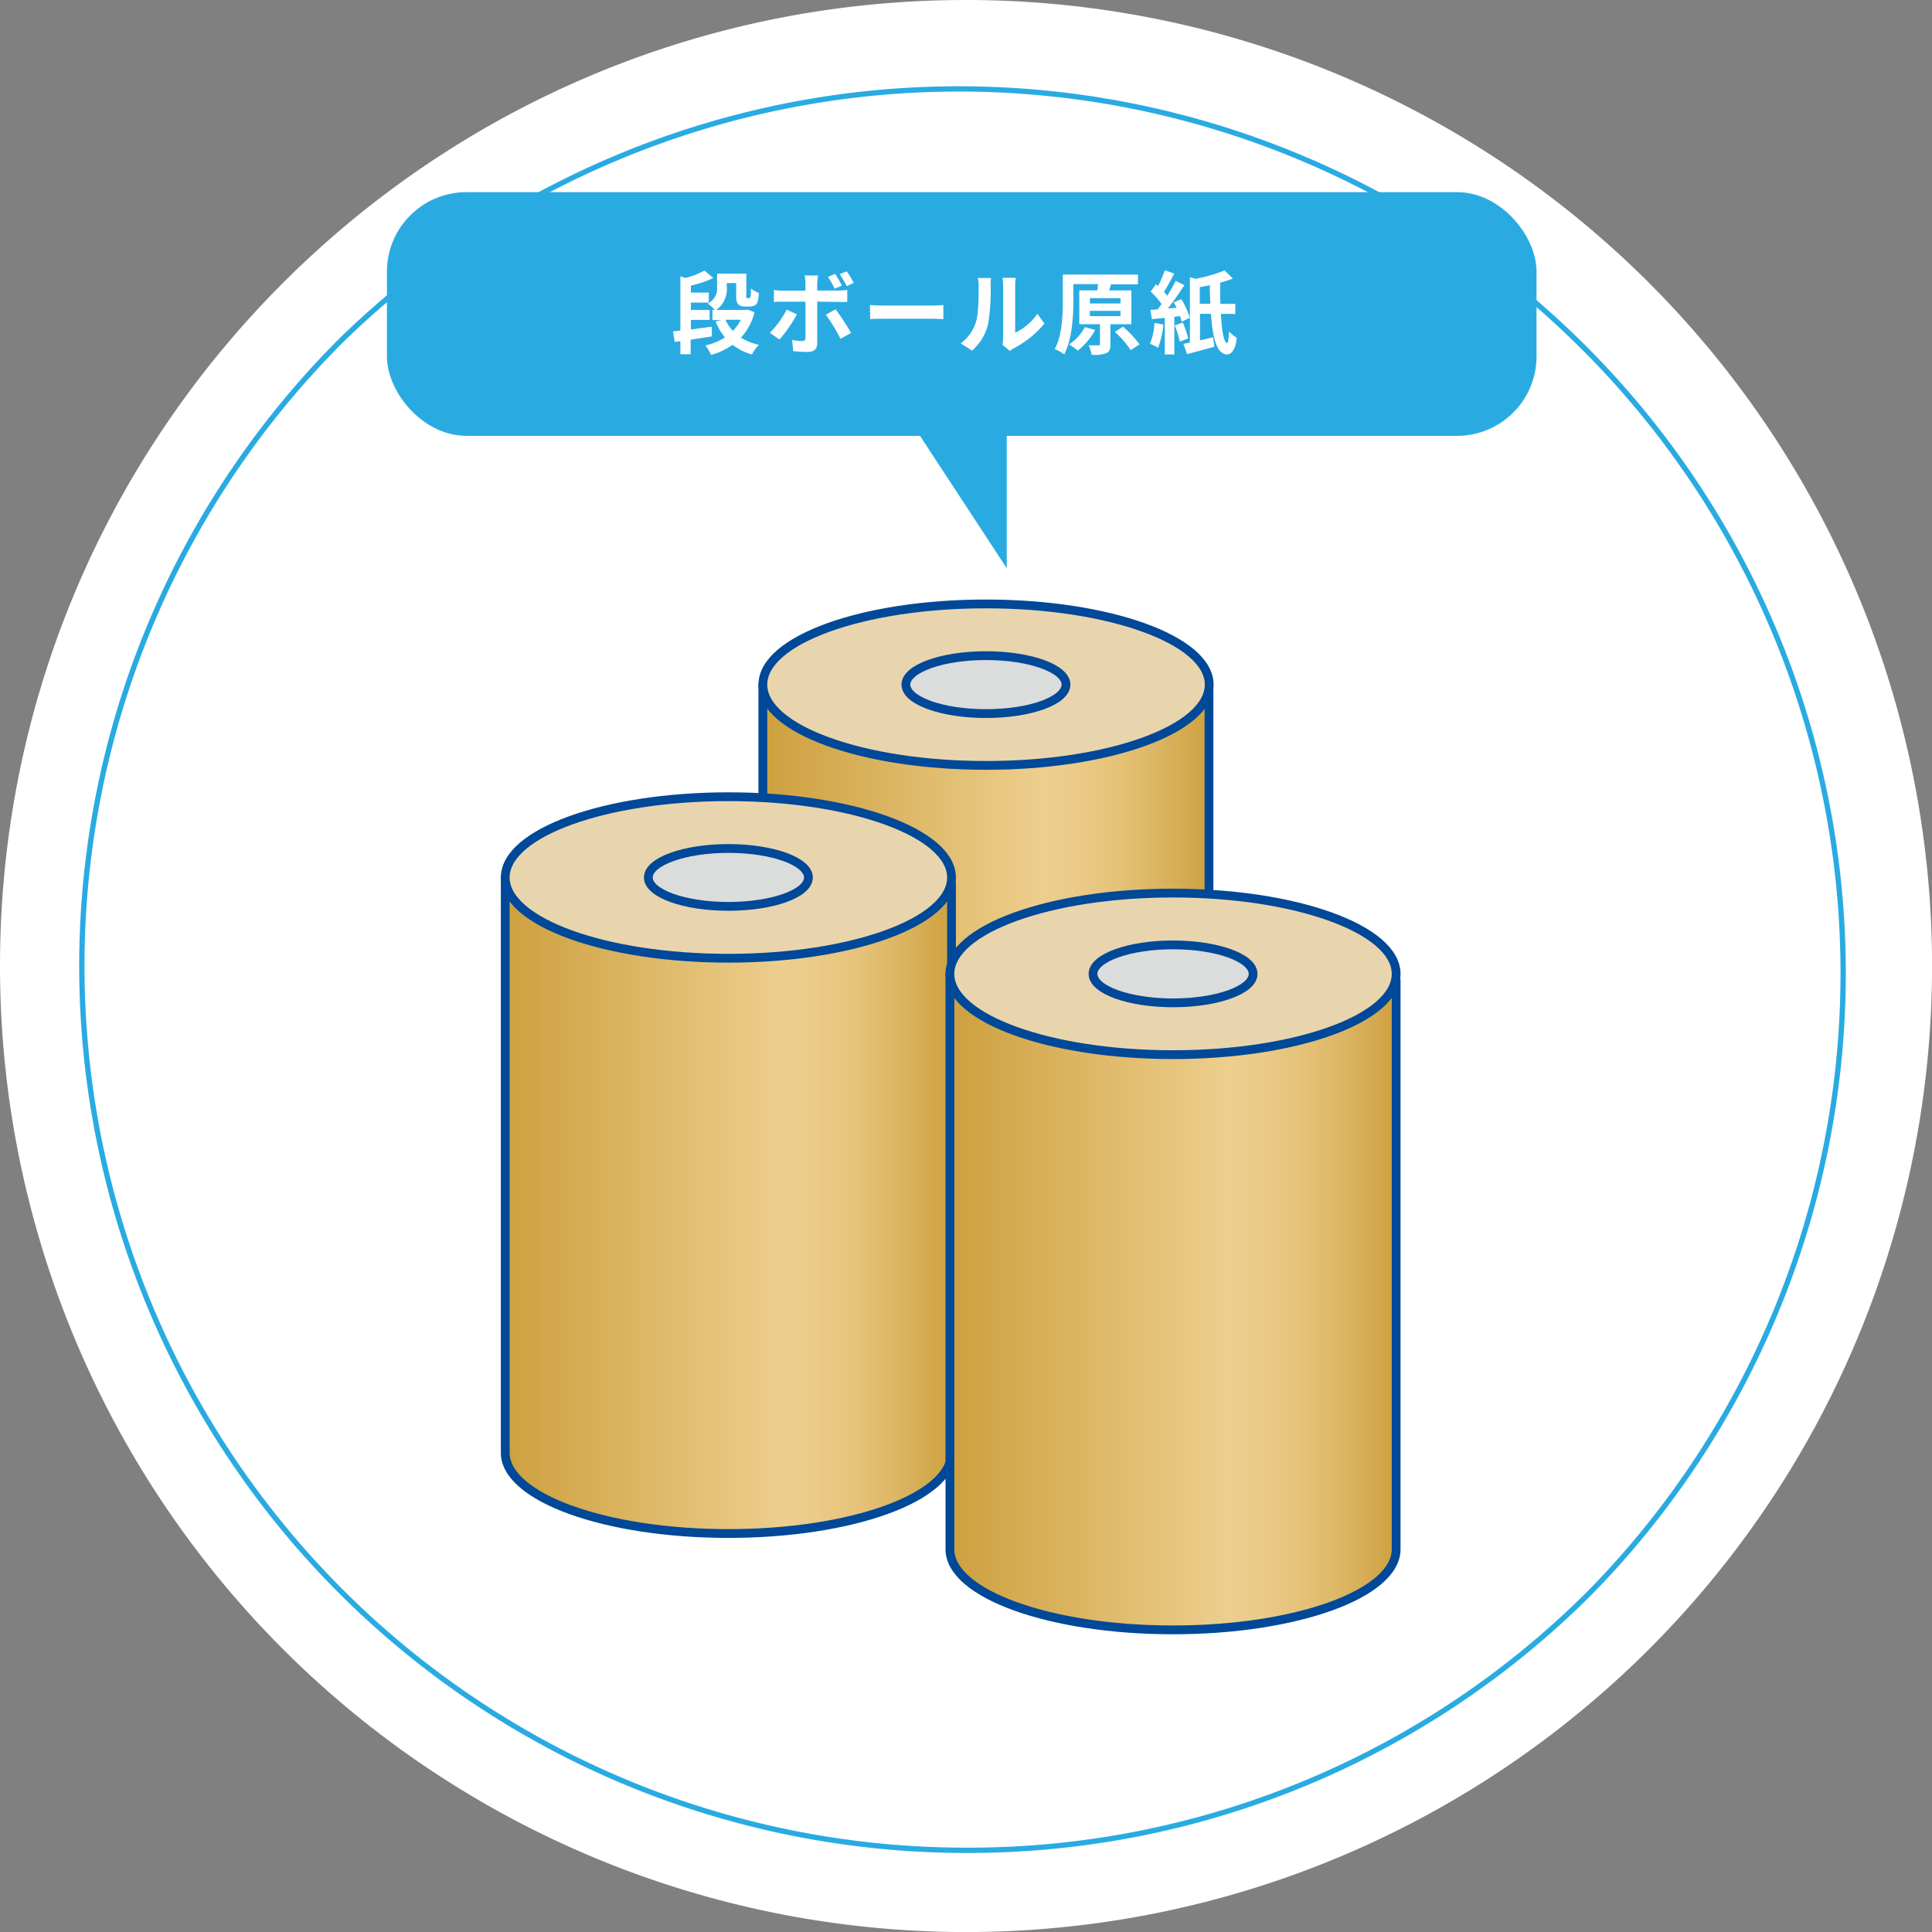
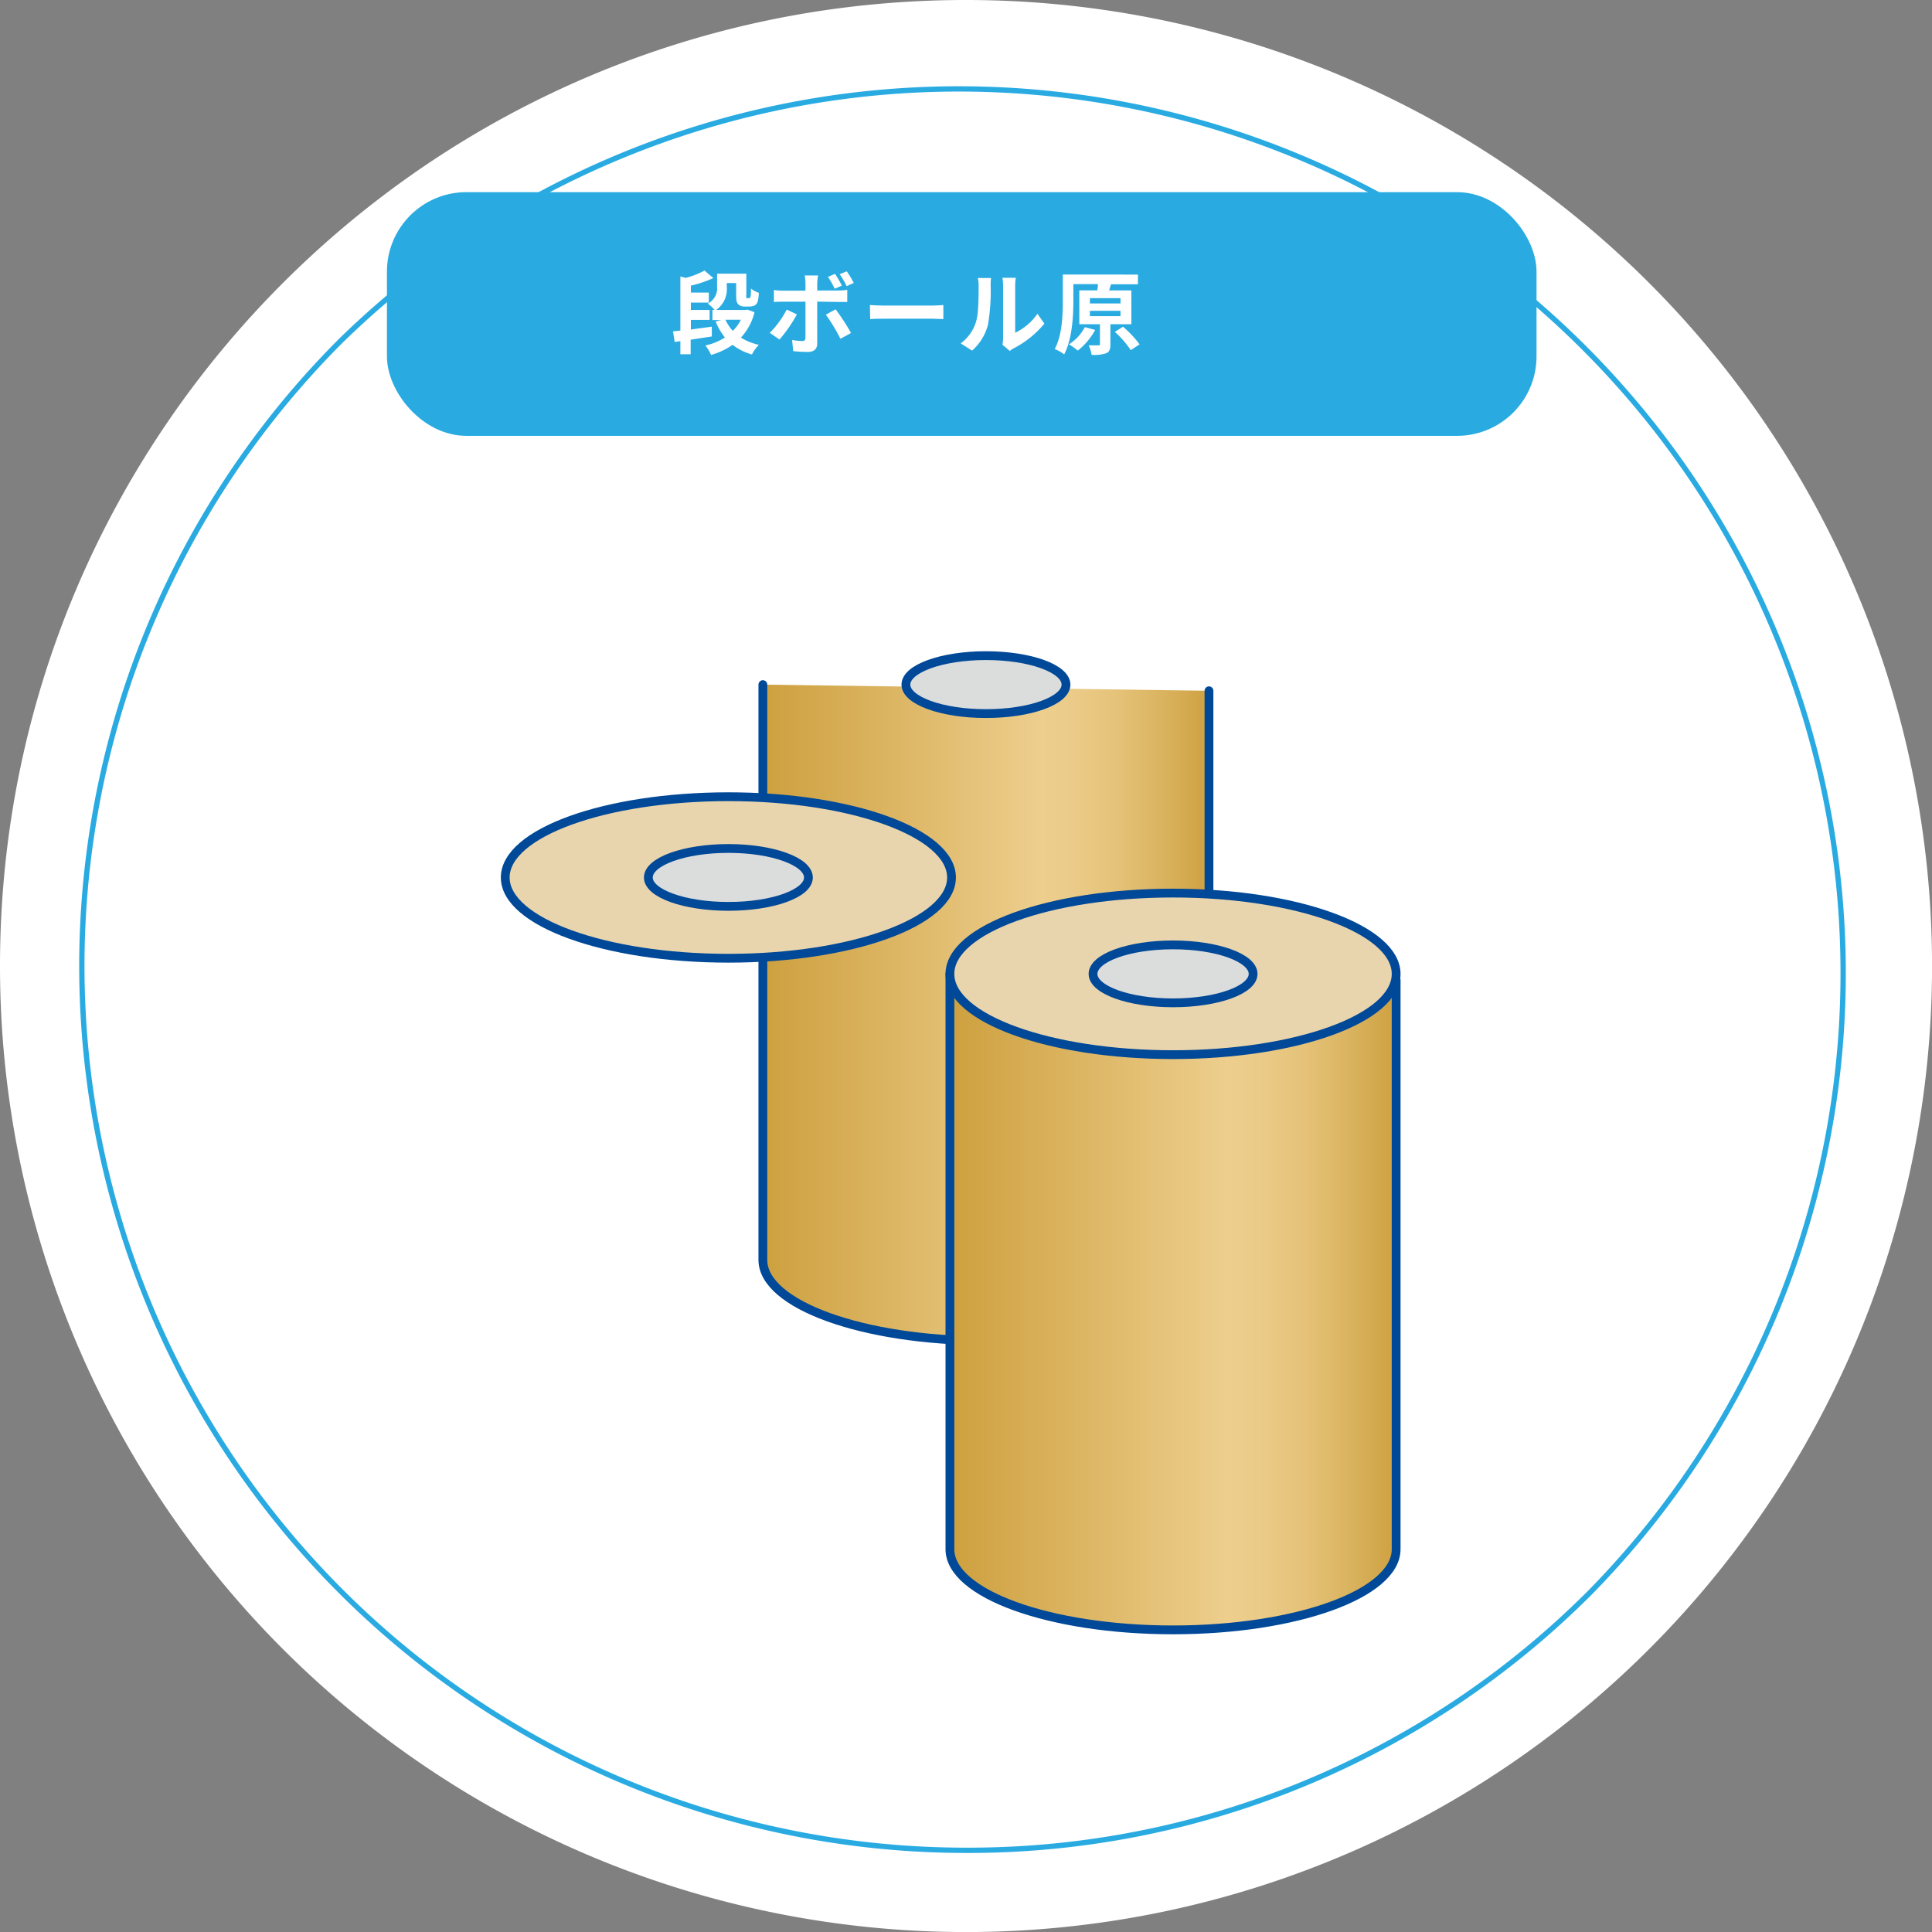
<svg xmlns="http://www.w3.org/2000/svg" xmlns:xlink="http://www.w3.org/1999/xlink" viewBox="0 0 364.69 364.7">
  <rect x="0" y="0" width="364.69" height="364.7" fill="#808080" stroke="none" />
  <defs>
    <style>.cls-1{fill:#fff;}.cls-2{fill:none;stroke:#29abe2;stroke-miterlimit:10;}.cls-3{fill:#29abe2;}.cls-4,.cls-5,.cls-6,.cls-7,.cls-8{stroke:#004898;stroke-width:1.66px;}.cls-4,.cls-5,.cls-7,.cls-8{stroke-linecap:round;}.cls-4,.cls-7,.cls-8{stroke-linejoin:round;}.cls-4{fill:url(#新規グラデーションスウォッ_1);}.cls-5{fill:#e9d5ad;stroke-linejoin:bevel;}.cls-6{fill:#dbdcdc;}.cls-7{fill:url(#新規グラデーションスウォッ_1-2);}.cls-8{fill:url(#新規グラデーションスウォッ_1-3);}</style>
    <linearGradient id="新規グラデーションスウォッ_1" x1="-799.28" y1="-675.27" x2="-713.38" y2="-675.27" gradientTransform="translate(942.41 866.42)" gradientUnits="userSpaceOnUse">
      <stop offset="0" stop-color="#cd9f3d" />
      <stop offset="0.62" stop-color="#edce8d" />
      <stop offset="0.69" stop-color="#ebcb88" />
      <stop offset="0.79" stop-color="#e5c278" />
      <stop offset="0.89" stop-color="#dab35f" />
      <stop offset="1" stop-color="#cd9f3d" />
    </linearGradient>
    <linearGradient id="新規グラデーションスウォッ_1-2" x1="-847.88" y1="-638.87" x2="-761.97" y2="-638.87" xlink:href="#新規グラデーションスウォッ_1" />
    <linearGradient id="新規グラデーションスウォッ_1-3" x1="-763.94" y1="-620.67" x2="-678.04" y2="-620.67" xlink:href="#新規グラデーションスウォッ_1" />
  </defs>
  <g id="レイヤー_2" data-name="レイヤー 2">
    <g id="文字">
      <path class="cls-1" d="M0,182.35A182.35,182.35,0,1,0,182.34,0C81.64,0,0,81.65,0,182.35Z" />
      <path class="cls-2" d="M182.34,349.27a166.92,166.92,0,0,1-118-284.95A166.92,166.92,0,0,1,300.37,300.38,165.8,165.8,0,0,1,182.34,349.27Z" />
      <rect class="cls-3" x="73.04" y="36.27" width="217" height="46" rx="15" />
-       <path class="cls-1" d="M134.37,63.51l-4,.61v2.75h-1.94V64.39l-1.07.16-.32-2,1.39-.15V52.19l1,.27a15.64,15.64,0,0,0,3.55-1.39l1.67,1.42a23,23,0,0,1-4.24,1.43v1.31h3.39v1.89h-3.39v1.39h3.54v1.87h-3.54V62.2l3.95-.54Zm8.06-4.57a11,11,0,0,1-2.57,4.79,10.66,10.66,0,0,0,3.39,1.36,7.15,7.15,0,0,0-1.31,1.82,10.56,10.56,0,0,1-3.66-1.82A13.5,13.5,0,0,1,134.22,67a7.79,7.79,0,0,0-1.07-1.79,11,11,0,0,0,3.69-1.51,11.44,11.44,0,0,1-1.75-3l1.07-.29h-1.68V58.51h.42a7.26,7.26,0,0,0-1.29-1.21,3.23,3.23,0,0,0,1.75-3.21V51.66h5.52v4.05a1.26,1.26,0,0,0,0,.49.2.2,0,0,0,.17.08h.27a.3.3,0,0,0,.22-.06c.07,0,.1-.14.15-.34s.06-.75.06-1.41a5.19,5.19,0,0,0,1.49.81A7.38,7.38,0,0,1,143,57a1.21,1.21,0,0,1-.59.68,2.32,2.32,0,0,1-.94.18h-.91a1.61,1.61,0,0,1-1.19-.41c-.28-.28-.41-.66-.41-1.75V53.43h-1.77v.73a4.81,4.81,0,0,1-2,4.35h5.56l.34-.07Zm-5.49,1.41a7.6,7.6,0,0,0,1.39,2.1,7.58,7.58,0,0,0,1.52-2.1Z" />
+       <path class="cls-1" d="M134.37,63.51l-4,.61v2.75h-1.94V64.39l-1.07.16-.32-2,1.39-.15V52.19l1,.27a15.64,15.64,0,0,0,3.55-1.39l1.67,1.42a23,23,0,0,1-4.24,1.43v1.31h3.39v1.89h-3.39v1.39h3.54v1.87h-3.54V62.2l3.95-.54Zm8.06-4.57a11,11,0,0,1-2.57,4.79,10.66,10.66,0,0,0,3.39,1.36,7.15,7.15,0,0,0-1.31,1.82,10.56,10.56,0,0,1-3.66-1.82A13.5,13.5,0,0,1,134.22,67a7.79,7.79,0,0,0-1.07-1.79,11,11,0,0,0,3.69-1.51,11.44,11.44,0,0,1-1.75-3l1.07-.29h-1.68V58.51h.42a7.26,7.26,0,0,0-1.29-1.21,3.23,3.23,0,0,0,1.75-3.21V51.66h5.52v4.05a1.26,1.26,0,0,0,0,.49.2.2,0,0,0,.17.08h.27a.3.3,0,0,0,.22-.06c.07,0,.1-.14.15-.34s.06-.75.06-1.41a5.19,5.19,0,0,0,1.49.81A7.38,7.38,0,0,1,143,57a1.21,1.21,0,0,1-.59.68,2.32,2.32,0,0,1-.94.18h-.91a1.61,1.61,0,0,1-1.19-.41c-.28-.28-.41-.66-.41-1.75V53.43h-1.77v.73a4.81,4.81,0,0,1-2,4.35h5.56l.34-.07Zm-5.49,1.41a7.6,7.6,0,0,0,1.39,2.1,7.58,7.58,0,0,0,1.52-2.1" />
      <path class="cls-1" d="M150.42,59.34a26.39,26.39,0,0,1-3.28,4.75l-1.83-1.26a18,18,0,0,0,3.19-4.39Zm3.84-2.41v7.9c0,1-.56,1.6-1.76,1.6a24.89,24.89,0,0,1-2.77-.15l-.21-2.11a11.43,11.43,0,0,0,1.89.21c.44,0,.61-.17.63-.62,0-.62,0-6,0-6.81v0h-4.31c-.51,0-1.18,0-1.65.07V54.74a12.81,12.81,0,0,0,1.65.13h4.31V53.51A8.67,8.67,0,0,0,151.9,52h2.52a12.41,12.41,0,0,0-.16,1.48v1.36h4a12.87,12.87,0,0,0,1.67-.12V57c-.53,0-1.19,0-1.65,0Zm3.47,1.46a39.38,39.38,0,0,1,2.91,4.47l-2,1.09a32.38,32.38,0,0,0-2.75-4.55Zm-.17-3.89a17.83,17.83,0,0,0-1.27-2.24l1.34-.56a22,22,0,0,1,1.29,2.22Zm2.26-.49a16.35,16.35,0,0,0-1.32-2.25l1.34-.54a18.73,18.73,0,0,1,1.32,2.19Z" />
      <path class="cls-1" d="M164.21,57.58c.61.05,1.85.1,2.74.1h9.12c.79,0,1.55-.07,2-.1v2.66c-.4,0-1.27-.08-2-.08H167c-1,0-2.11,0-2.74.08Z" />
      <path class="cls-1" d="M181.35,64.82a8,8,0,0,0,2.88-4.06c.48-1.47.5-4.68.5-6.74a5.76,5.76,0,0,0-.16-1.54h2.5A11.83,11.83,0,0,0,187,54a37.48,37.48,0,0,1-.51,7.31,9.75,9.75,0,0,1-3,4.87Zm7.87.25a7.19,7.19,0,0,0,.13-1.26V53.9a8.56,8.56,0,0,0-.13-1.46h2.53a8.32,8.32,0,0,0-.12,1.48v8.89a10.76,10.76,0,0,0,4.2-3.58l1.31,1.86a18.65,18.65,0,0,1-5.77,4.65,4.08,4.08,0,0,0-.74.51Z" />
      <path class="cls-1" d="M209.6,61.2V65c0,.92-.17,1.41-.82,1.69a7.06,7.06,0,0,1-2.72.29,6.63,6.63,0,0,0-.56-1.79c.75,0,1.57,0,1.8,0s.33,0,.33-.26V61.2h-3.9V54.81h3.39a10.89,10.89,0,0,0,.15-1.18h-4.66v3.2c0,2.89-.24,7.26-1.73,10.06a7.43,7.43,0,0,0-1.79-1c1.41-2.6,1.53-6.41,1.53-9.06v-5H214.8v1.83h-5.32l.24,0-.36,1.16h4.2V61.2Zm-2.87,1.08a12.86,12.86,0,0,1-3.28,3.9A13.57,13.57,0,0,0,201.78,65a8.71,8.71,0,0,0,3-3.25Zm-1-5h5.78v-1h-5.78Zm0,2.39h5.78v-1h-5.78Zm6.25,2A20,20,0,0,1,215.11,65l-1.67,1.09a17.74,17.74,0,0,0-3-3.44Z" />
-       <path class="cls-1" d="M219.6,61.25a15.84,15.84,0,0,1-1,4.4,9.06,9.06,0,0,0-1.53-.75,12.68,12.68,0,0,0,.86-3.94Zm2.07-1.45v7.11h-1.8V60c-.87.1-1.7.18-2.43.25l-.29-1.77c.41,0,.88-.05,1.37-.08.24-.31.5-.65.74-1a14.39,14.39,0,0,0-2.06-2.36l1-1.38c.14.11.26.22.39.34a21.29,21.29,0,0,0,1.28-3l1.78.65c-.61,1.17-1.33,2.49-1.94,3.45.24.25.45.51.63.73a27.84,27.84,0,0,0,1.58-2.81l1.65.8c-.92,1.41-2.05,3.06-3.11,4.4l1.65-.12a11.47,11.47,0,0,0-.56-1l1.43-.63A13.42,13.42,0,0,1,224.58,60l-1.53.72a9.06,9.06,0,0,0-.31-1.06Zm1.61,1.09a17.4,17.4,0,0,1,1,3l-1.59.58a17.43,17.43,0,0,0-.94-3.05Zm7.18-1.65c.17,3.06.51,5.31,1.14,5.54.2.09.34-.81.39-2.21a9.77,9.77,0,0,0,1.46,1.21c-.31,2.94-1.55,3.62-2.77,2.81s-1.84-3.52-2.09-7.35h-2.08v5c.8-.17,1.64-.38,2.47-.57l.25,1.77c-1.75.51-3.63,1-5.13,1.4l-.71-1.92,1.22-.26V52.32l1,.31a27.32,27.32,0,0,0,5.54-1.58l1.58,1.53a23.57,23.57,0,0,1-2.41.78c0,1.36,0,2.72.05,4h2.81v1.9Zm-2-1.9c-.05-1.12-.08-2.3-.1-3.52-.63.15-1.27.27-1.89.37v3.15Z" />
-       <polygon class="cls-3" points="171.04 78.27 190.04 78.27 190.04 107.27 171.04 78.27" />
      <path class="cls-4" d="M228.21,130.39V237.83c0,8.42-18.86,15.25-42.12,15.25S144,246.25,144,237.83V129.23" />
-       <path class="cls-5" d="M144,129.23c0,8.42,18.87,15.25,42.13,15.25s42.12-6.83,42.12-15.25S209.35,114,186.09,114,144,120.81,144,129.23Z" />
      <path class="cls-6" d="M171,129.23c0,3,6.76,5.47,15.11,5.47s15.11-2.45,15.11-5.47-6.77-5.47-15.11-5.47S171,126.22,171,129.23Z" />
-       <path class="cls-7" d="M179.61,166.8V274.22c0,8.42-18.85,15.25-42.11,15.25s-42.13-6.83-42.13-15.25V165.64" />
      <path class="cls-5" d="M95.37,165.64c0,8.41,18.86,15.24,42.13,15.24s42.11-6.83,42.11-15.24-18.85-15.25-42.11-15.25S95.37,157.21,95.37,165.64Z" />
      <path class="cls-6" d="M122.38,165.64c0,3,6.77,5.45,15.12,5.45s15.1-2.43,15.1-5.45-6.76-5.48-15.1-5.48S122.38,162.62,122.38,165.64Z" />
      <path class="cls-8" d="M263.54,185V292.44c0,8.41-18.85,15.22-42.12,15.22s-42.11-6.81-42.11-15.22V183.84" />
      <path class="cls-5" d="M179.31,183.84c0,8.42,18.85,15.24,42.11,15.24s42.12-6.82,42.12-15.24-18.85-15.26-42.12-15.26S179.31,175.41,179.31,183.84Z" />
      <path class="cls-6" d="M206.32,183.84c0,3,6.77,5.46,15.1,5.46s15.12-2.44,15.12-5.46-6.77-5.48-15.12-5.48S206.32,180.82,206.32,183.84Z" />
    </g>
  </g>
</svg>